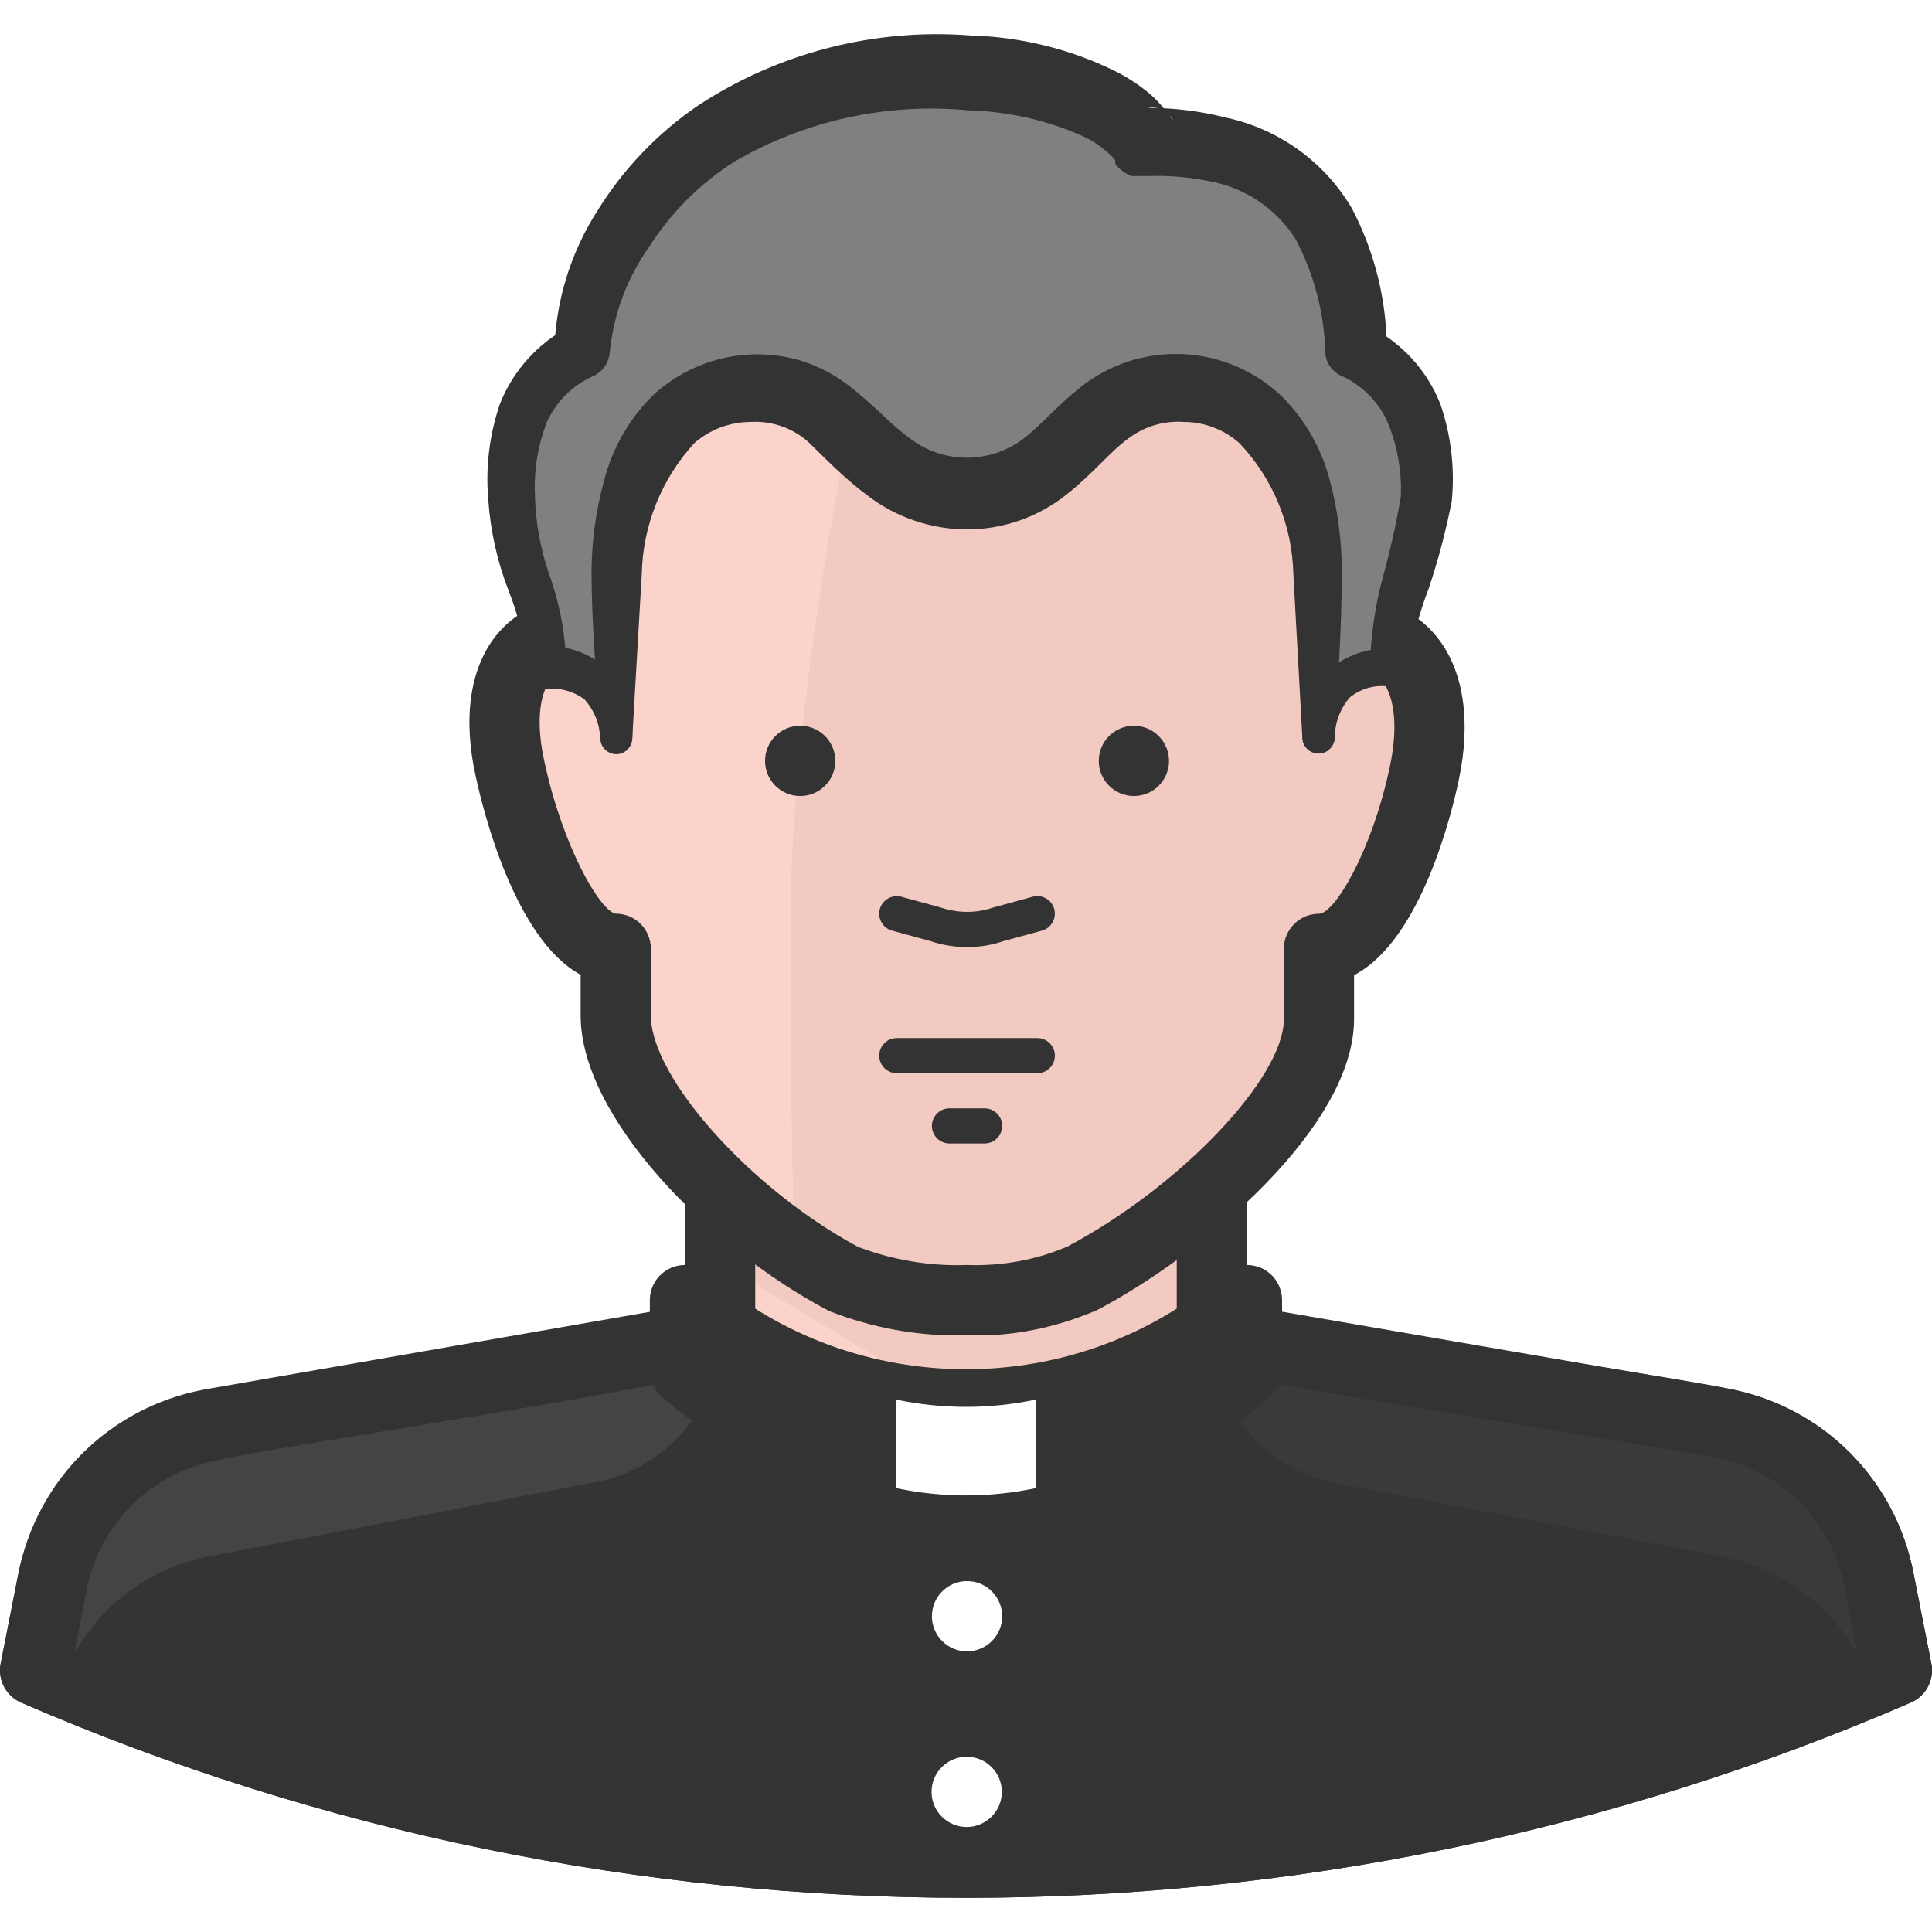
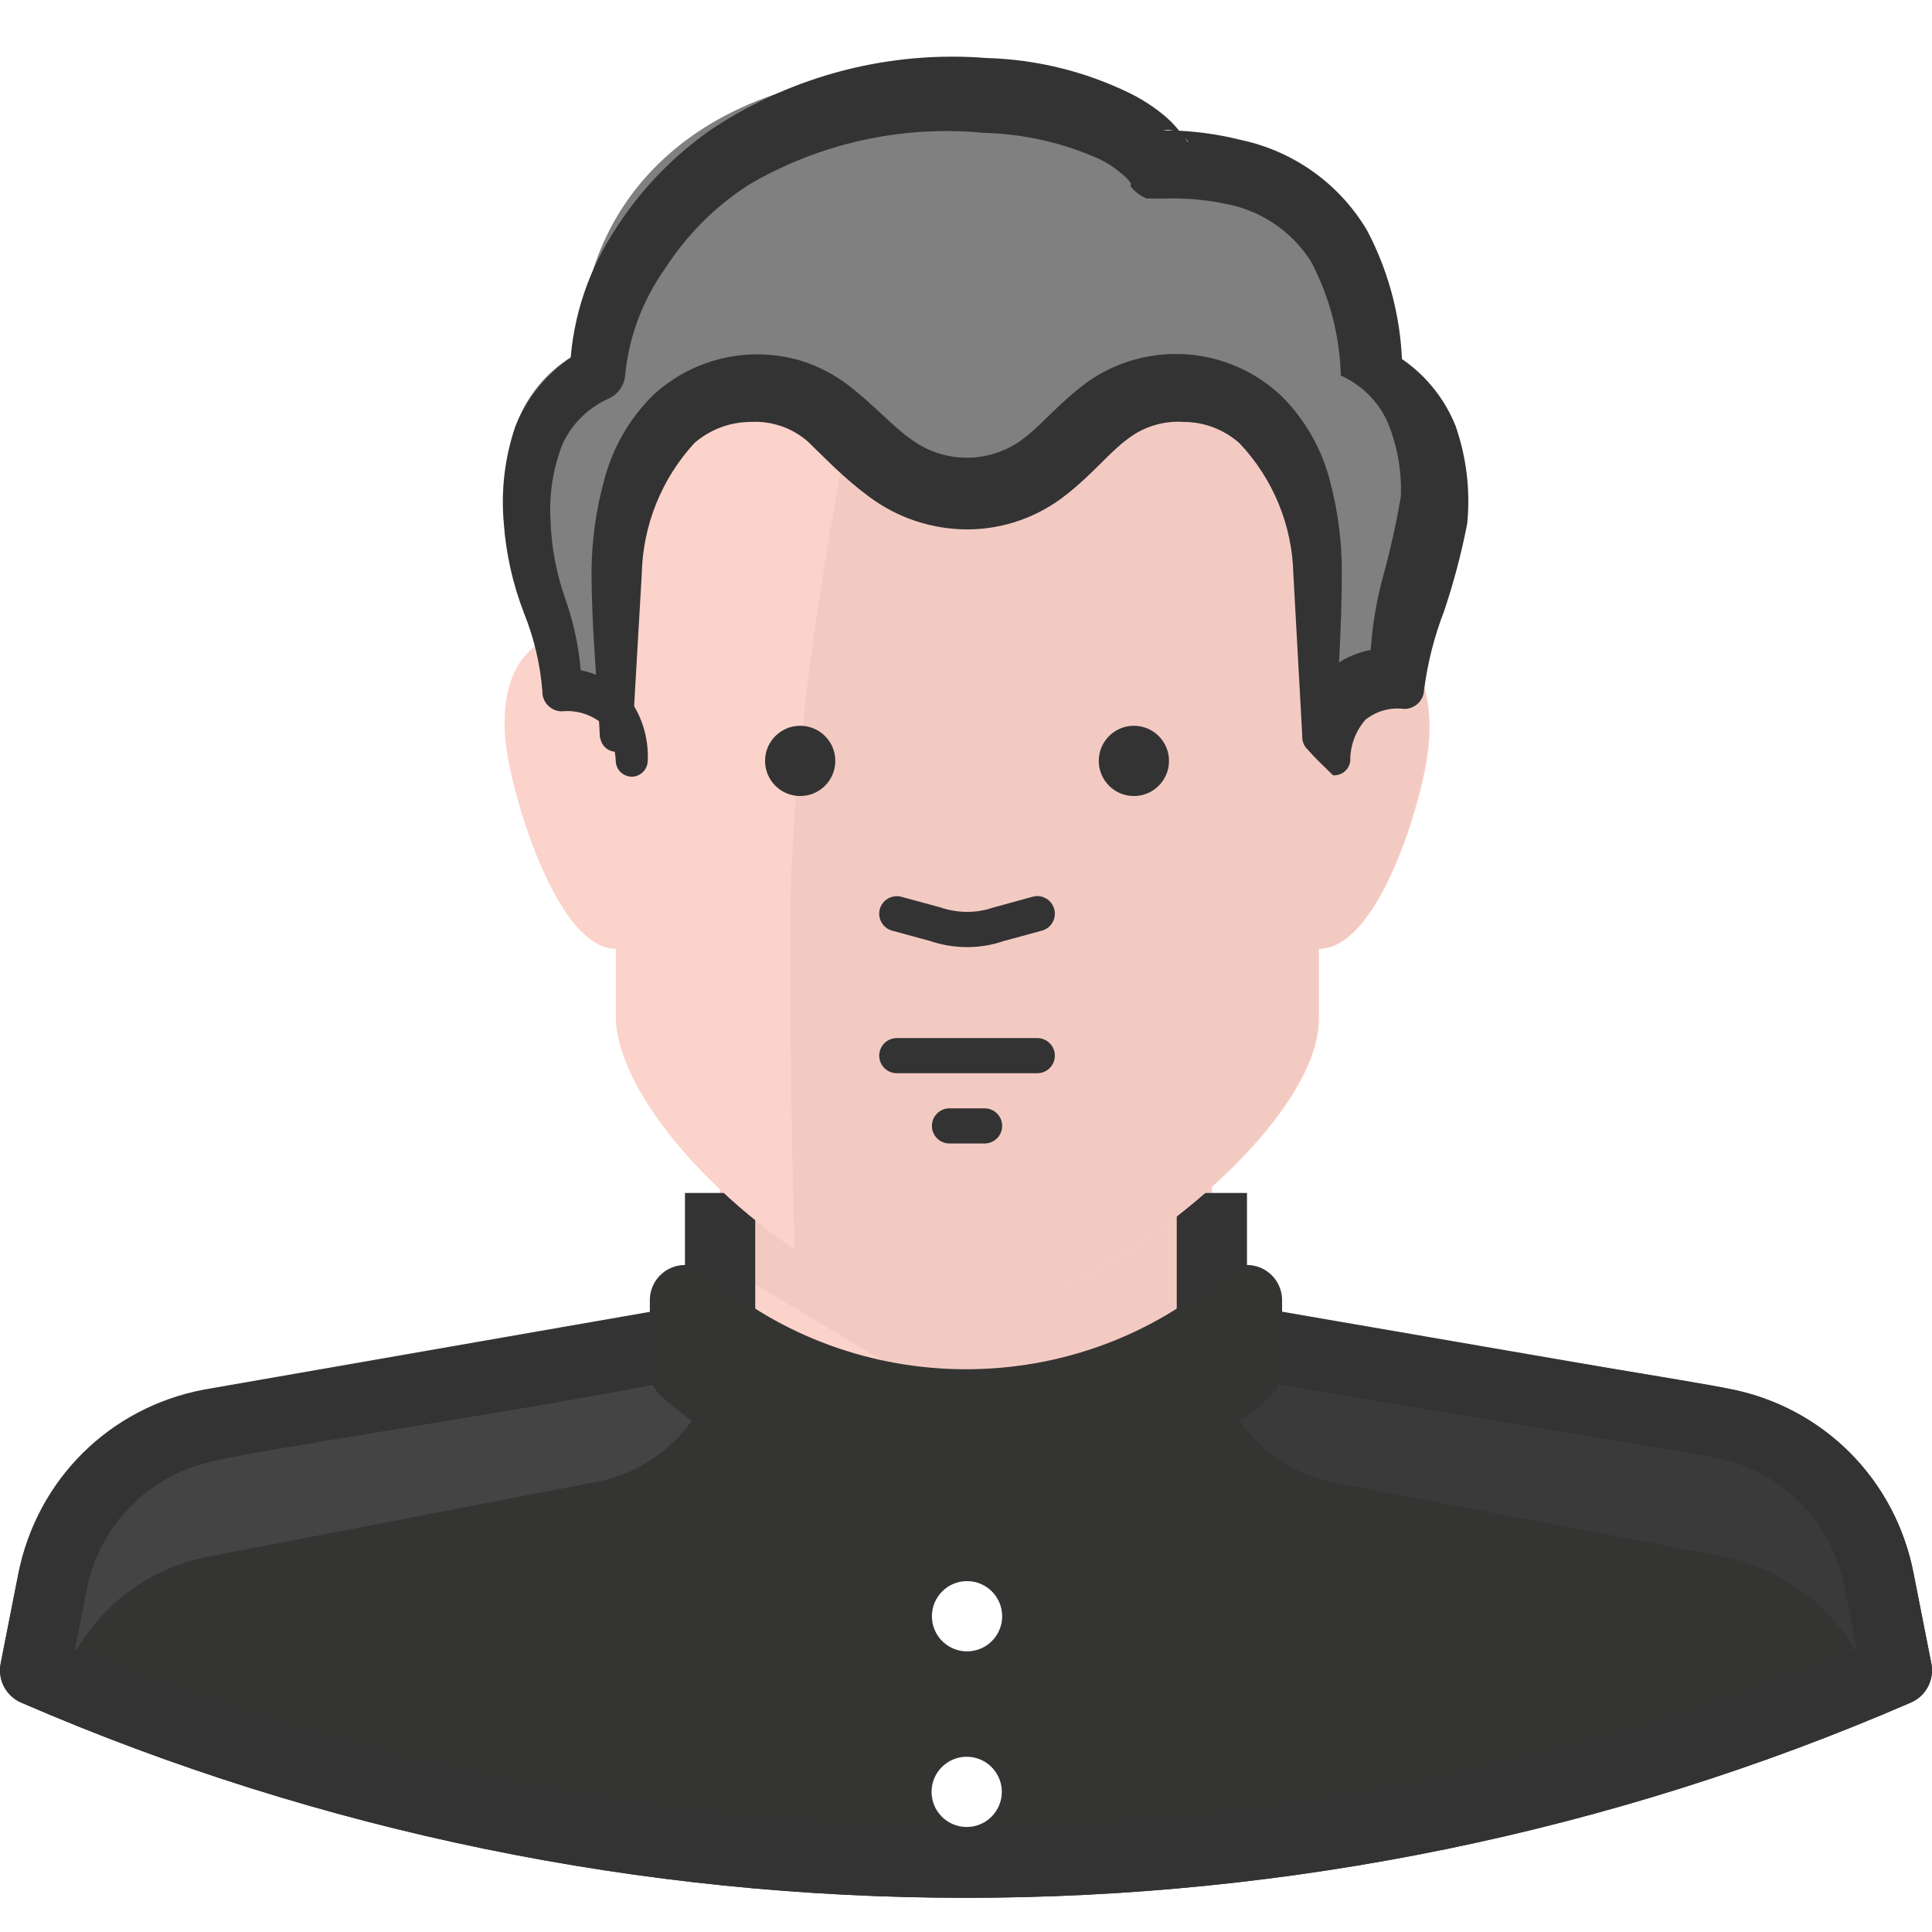
<svg xmlns="http://www.w3.org/2000/svg" version="1.1" id="Capa_1" x="0px" y="0px" viewBox="0 0 512.009 512.009" style="enable-background:new 0 0 512.009 512.009;" xml:space="preserve">
  <path style="fill:#FBD3CA;" d="M498.036,419.019c-4.003-21.262-20.629-37.888-41.891-41.891l-134.982-23.273V307.31H190.836v46.545  L55.854,377.407c-21.178,3.956-37.786,20.461-41.891,41.612l-4.655,23.645c157.379,68.236,336.002,68.236,493.382,0L498.036,419.019  z" />
  <polygon style="fill:#F3CAC2;" points="190.836,334.771 283.927,390.626 321.163,390.626 321.163,306.844 190.836,306.844 " />
  <g>
    <path style="fill:#343433;" d="M498.036,419.019c-4.003-21.262-20.629-37.888-41.891-41.891l-134.982-23.273   c-34.472,35.933-91.527,37.19-127.535,2.793l-2.793-2.793L55.854,377.407c-21.178,3.956-37.786,20.461-41.891,41.612l-4.655,23.645   c157.379,68.236,336.002,68.236,493.382,0L498.036,419.019z" />
    <path style="fill:#343433;" d="M256,502.949c-85.411,0-170.831-17.25-250.396-51.74c-4.012-1.75-6.274-6.042-5.427-10.342   l4.655-23.645c4.85-25.032,24.213-44.274,49.31-48.975l135.094-23.561c2.96-0.521,6.042,0.447,8.183,2.588l2.793,2.793   c32.079,30.636,83.391,29.519,114.232-2.653c2.141-2.225,5.269-3.24,8.304-2.728l134.982,23.273   c25.349,4.766,44.693,24.101,49.45,49.301l4.655,23.608c0.847,4.301-1.415,8.602-5.437,10.342   C426.822,485.709,341.42,502.949,256,502.949z M19.903,437.06c150.481,63.032,321.704,63.032,472.204,0l-3.202-16.235   c0-0.028-0.009-0.056-0.009-0.084c-3.314-17.622-16.849-31.148-34.462-34.462L324.31,363.853   c-38.065,35.905-98.174,36.203-136.611,0.009L57.456,386.576c-17.427,3.267-30.953,16.701-34.351,34.22L19.903,437.06z" />
  </g>
  <path style="fill:#FFFFFF;" d="M330.473,363.164c-42.729,37.059-106.217,37.059-148.945,0v-18.618  c42.729,37.059,106.217,37.059,148.945,0V363.164z" />
  <path style="fill:#3A3A3A;" d="M498.036,419.019c-4.003-21.262-20.629-37.888-41.891-41.891l-134.982-23.273  c0.251,19.093,13.843,35.402,32.582,39.098l102.4,19.456c18.19,3.37,33.243,16.123,39.564,33.513l6.982-3.351L498.036,419.019z" />
  <path style="fill:#444444;" d="M55.854,377.407c-21.178,3.956-37.786,20.461-41.891,41.612l-4.655,23.645l6.982,3.258  c6.209-17.473,21.309-30.264,39.564-33.513l102.4-19.735c18.655-3.612,32.219-19.819,32.489-38.819L55.854,377.407z" />
  <g>
    <path style="fill:#333333;" d="M256,502.949c-85.411,0-170.831-17.25-250.396-51.74c-4.012-1.75-6.274-6.042-5.427-10.342   l4.655-23.645c5.064-24.874,24.427-43.892,49.329-48.51c5.576-1.387,23.338-4.31,45.829-7.997   c30.767-5.055,69.055-11.338,88.734-15.919c4.99-1.229,10.017,1.946,11.18,6.954s-1.946,10.007-6.963,11.171   c-20.275,4.729-58.899,11.059-89.935,16.161c-21.215,3.482-39.536,6.488-44.935,7.82c-17.929,3.342-31.455,16.635-34.993,33.969   l-3.184,16.179c150.481,63.032,321.704,63.032,472.204,0l-3.202-16.235c-3.323-17.697-16.859-31.223-34.472-34.546   c-4.831-1.043-21.42-3.742-40.616-6.87c-32.414-5.269-72.76-11.832-94.562-16.44c-5.036-1.061-8.257-6.004-7.187-11.031   s6.004-8.239,11.031-7.187c21.383,4.506,63.19,11.32,93.715,16.282c20.275,3.295,36.278,5.902,41.323,7.01   c24.958,4.682,44.321,24.045,49.059,49.264l4.645,23.561c0.847,4.301-1.415,8.602-5.436,10.342   C426.822,485.709,341.42,502.949,256,502.949z" />
    <rect x="181.527" y="316.153" style="fill:#333333;" width="18.618" height="37.236" />
    <rect x="311.854" y="316.153" style="fill:#333333;" width="18.618" height="37.236" />
  </g>
  <path style="fill:#FBD3CA;" d="M358.679,167.673v-18.618c0-65.164-27.927-102.4-102.4-102.4s-102.4,37.236-102.4,102.4v18.618  c-17.78,0-23.18,16.57-18.618,36.492c3.537,16.477,14.336,47.29,27.927,47.29v17.687c0,21.411,29.603,53.527,60.416,69.818  c10.473,4.031,21.644,5.93,32.861,5.585c10.277,0.344,20.508-1.564,29.975-5.585c30.906-16.291,63.116-47.476,63.116-68.887v-18.618  c13.964,0,24.483-30.068,27.927-46.545C381.673,185.36,376.553,168.511,358.679,167.673z" />
  <path style="fill:#F3CAC2;" d="M377.297,204.91c4.282-19.921-0.745-37.236-18.618-37.236v-18.618c0-65.164-27.927-102.4-102.4-102.4  c-5.595-0.13-11.199,0.112-16.756,0.745c-13.777,55.855-29.882,136.844-30.068,197.539c0,13.777,0,53.713,1.21,86.295  c4.105,2.802,8.369,5.381,12.753,7.727c10.473,4.031,21.644,5.93,32.861,5.585c10.277,0.344,20.508-1.564,29.975-5.585  c30.906-16.291,63.116-47.476,63.116-68.887v-18.618C363.054,251.455,373.853,221.759,377.297,204.91z" />
  <g>
    <circle style="fill:#333333;" cx="212.061" cy="201.651" r="9.309" />
    <circle style="fill:#333333;" cx="300.497" cy="201.651" r="9.309" />
    <path style="fill:#333333;" d="M274.897,284.418h-37.236c-2.569,0-4.655-2.085-4.655-4.655s2.085-4.655,4.655-4.655h37.236   c2.569,0,4.655,2.085,4.655,4.655S277.476,284.418,274.897,284.418z" />
    <path style="fill:#333333;" d="M256.344,250.999c-3.342,0-6.73-0.549-9.951-1.648l-9.961-2.709c-2.476-0.68-3.938-3.24-3.267-5.716   c0.68-2.476,3.24-3.91,5.716-3.267l10.24,2.793c4.72,1.601,9.598,1.601,14.02,0.084l10.529-2.886   c2.495-0.698,5.046,0.791,5.716,3.267c0.67,2.486-0.782,5.046-3.267,5.716l-10.249,2.793   C262.861,250.468,259.621,250.999,256.344,250.999z" />
    <path style="fill:#333333;" d="M260.934,303.037h-9.309c-2.569,0-4.655-2.085-4.655-4.655c0-2.569,2.085-4.655,4.655-4.655h9.309   c2.569,0,4.655,2.085,4.655,4.655C265.588,300.951,263.512,303.037,260.934,303.037z" />
-     <path style="fill:#333333;" d="M253.356,353.902c-11.05,0-22.314-2.104-33.103-6.256c-0.344-0.13-0.68-0.279-0.996-0.456   c-31.437-16.617-65.378-51.191-65.378-78.047v-10.808c-17.65-9.551-26.028-44.367-27.722-52.215   c-3.547-15.5-1.685-28.905,5.269-37.637c2.588-3.249,6.758-6.926,13.135-8.834v-10.594c0-75.171,36.538-111.709,111.709-111.709   s111.709,36.538,111.709,111.709v10.901c5.315,1.75,9.793,4.897,13.191,9.309c6.786,8.816,8.713,22.165,5.399,37.59   c-1.62,7.736-9.765,42.263-27.722,51.582v11.636c0,28.439-39.815,62.222-68.087,77.116c-11.32,4.85-23.059,7.149-34.611,6.656   C255.227,353.892,254.287,353.902,253.356,353.902z M227.458,330.471c9.207,3.472,18.907,5.12,28.709,4.776   c9.43,0.335,18.469-1.378,26.615-4.85c29.733-15.714,57.456-44.618,57.456-60.314v-18.618c0-5.139,4.161-9.309,9.309-9.309   c4.18,0,14.15-16.812,18.814-39.145c2.095-9.747,1.359-18.097-1.936-22.379c-1.126-1.452-3.193-3.426-8.192-3.658   c-4.962-0.233-8.872-4.329-8.872-9.3v-18.618c0-64.382-28.709-93.091-93.091-93.091s-93.091,28.709-93.091,93.091v18.618   c0,5.139-4.17,9.309-9.309,9.309c-4.85,0-6.824,1.769-7.885,3.1c-3.258,4.087-3.882,12.307-1.657,21.997   c4.748,22.081,14.718,39.489,18.879,40.057c5.139,0,9.281,4.17,9.281,9.309v17.687   C172.497,285.638,199.131,315.315,227.458,330.471z" />
  </g>
  <g>
    <path style="fill:#FFFFFF;" d="M246.97,428.328c0-5.139,4.17-9.309,9.309-9.309c5.139,0,9.309,4.171,9.309,9.309   c0,5.139-4.17,9.309-9.309,9.309l0,0C251.14,437.637,246.97,433.476,246.97,428.328z" />
    <path style="fill:#FFFFFF;" d="M246.877,474.873c0-5.139,4.17-9.309,9.309-9.309c5.139,0,9.309,4.17,9.309,9.309   s-4.17,9.309-9.309,9.309C251.047,484.182,246.877,480.021,246.877,474.873z" />
  </g>
  <g>
    <path style="fill:#343433;" d="M330.473,363.164c-42.729,37.059-106.217,37.059-148.945,0v-18.618   c42.729,37.059,106.217,37.059,148.945,0V363.164z" />
    <path style="fill:#343433;" d="M256,400.084c-28.812,0-57.605-9.961-80.57-29.873c-2.039-1.769-3.212-4.338-3.212-7.038v-18.618   c0-3.649,2.132-6.954,5.446-8.471c3.314-1.508,7.215-0.94,9.961,1.434c38.977,33.801,97.773,33.82,136.741,0   c2.755-2.374,6.647-2.942,9.961-1.434c3.314,1.517,5.446,4.831,5.446,8.471v18.618c0,2.7-1.173,5.26-3.212,7.038   C313.604,390.114,284.802,400.084,256,400.084z M249.577,381.289c4.282,0.27,8.574,0.27,12.865,0   C258.15,381.512,253.859,381.512,249.577,381.289z M330.473,363.173h0.093H330.473z" />
  </g>
  <path style="fill:#808080;" d="M358.679,93.2c0-27.927-9.309-55.855-55.855-55.855C286.357,25.961,266.975,19.5,246.97,18.728  c-65.164,0-93.091,37.236-93.091,74.473c-13.694,6.991-21.243,22.09-18.618,37.236c0,18.618,9.309,30.255,9.309,46.545  c9.253-1.024,17.576,5.651,18.6,14.895c0.009,0.065,0.009,0.121,0.019,0.186c0.093,1.173,0.093,2.365,0,3.537v-46.545  c0-19.735,11.078-46.545,37.236-46.545c24.39,0,24.017,27.927,55.855,27.927s32.023-27.927,55.855-27.927  c26.159,0,37.236,26.996,37.236,46.545V195.6c0.559-10.24,4.934-18.618,18.618-18.618c0-16.291,9.309-37.236,9.309-46.545  C379.252,115.393,371.889,100.666,358.679,93.2z" />
  <g>
-     <path style="fill:#333333;" d="M345.181,195.6c-0.223-6.125,1.797-12.111,5.679-16.849c4.543-4.524,10.724-7.01,17.129-6.889   l-4.934,5.12c0.158-8.145,1.313-16.244,3.444-24.111c1.946-7.019,3.528-14.131,4.748-21.318c0.27-6.758-0.94-13.489-3.537-19.735   c-2.476-5.474-6.889-9.849-12.381-12.288c-2.337-1.098-3.91-3.379-4.096-5.958l0,0c-0.261-10.557-2.97-20.918-7.913-30.255   c-5.204-8.173-13.629-13.759-23.18-15.36c-5.148-1.033-10.389-1.471-15.639-1.303h-2.141h-2.513   c-1.676-0.661-3.156-1.75-4.282-3.165v-0.931l-0.652-0.838c-0.642-0.726-1.359-1.378-2.141-1.955   c-1.713-1.471-3.631-2.69-5.679-3.631c-9.598-4.282-19.94-6.619-30.441-6.889c-21.653-2.076-43.408,2.718-62.185,13.684   c-8.974,5.744-16.598,13.368-22.342,22.342c-5.865,8.239-9.495,17.864-10.519,27.927l0,0c-0.14,2.765-1.787,5.232-4.282,6.423   c-5.492,2.402-9.896,6.74-12.381,12.195c-2.439,6.284-3.519,13.005-3.165,19.735c0.195,7.103,1.48,14.141,3.817,20.852   c2.793,7.773,4.301,15.946,4.468,24.204l-5.492-5.399c6.442-0.168,12.67,2.327,17.222,6.889c4.003,4.934,6.051,11.162,5.772,17.501   c0,2.327-1.862,4.236-4.189,4.282c-2.225,0.009-4.087-1.694-4.282-3.91c-0.084-3.919-1.573-7.689-4.189-10.612   c-2.942-2.188-6.6-3.184-10.24-2.793c-2.876-0.102-5.129-2.513-5.027-5.39c0,0,0,0,0-0.009l0,0l0,0   c-0.568-7.066-2.206-14.001-4.841-20.573c-2.998-7.717-4.822-15.844-5.399-24.111c-0.754-8.592,0.289-17.25,3.072-25.414   c3.51-8.881,10.128-16.198,18.618-20.573l-4.189,6.889c0.279-13.284,4.208-26.224,11.357-37.423   c6.824-11.069,15.9-20.582,26.624-27.927c21.43-14.094,46.946-20.638,72.518-18.618c13.144,0.372,26.065,3.547,37.888,9.309   c3.333,1.638,6.461,3.668,9.309,6.051c1.508,1.285,2.876,2.718,4.096,4.282c0.735,0.856,1.415,1.759,2.048,2.7l0,0v-0.186   c-1.024-1.396-2.458-2.439-4.096-2.979c-0.801-0.186-1.62-0.186-2.42,0h1.489c6.535,0.121,13.033,0.996,19.363,2.607   c13.889,3.025,25.898,11.692,33.14,23.924c6.135,11.655,9.328,24.623,9.309,37.795l-4.468-6.33   c8.481,4.301,15.099,11.553,18.618,20.387c2.876,8.276,3.919,17.073,3.072,25.786c-1.536,7.885-3.584,15.658-6.144,23.273   c-2.616,6.74-4.394,13.777-5.306,20.945l0,0c-0.149,2.802-2.495,4.99-5.306,4.934l0,0c-3.668-0.465-7.363,0.568-10.24,2.886   c-2.607,2.988-4.031,6.833-4.003,10.799c-0.195,2.327-2.225,4.068-4.561,3.91C347.043,199.426,345.321,197.742,345.181,195.6z" />
+     <path style="fill:#333333;" d="M345.181,195.6c-0.223-6.125,1.797-12.111,5.679-16.849c4.543-4.524,10.724-7.01,17.129-6.889   l-4.934,5.12c0.158-8.145,1.313-16.244,3.444-24.111c1.946-7.019,3.528-14.131,4.748-21.318c0.27-6.758-0.94-13.489-3.537-19.735   c-2.476-5.474-6.889-9.849-12.381-12.288l0,0c-0.261-10.557-2.97-20.918-7.913-30.255   c-5.204-8.173-13.629-13.759-23.18-15.36c-5.148-1.033-10.389-1.471-15.639-1.303h-2.141h-2.513   c-1.676-0.661-3.156-1.75-4.282-3.165v-0.931l-0.652-0.838c-0.642-0.726-1.359-1.378-2.141-1.955   c-1.713-1.471-3.631-2.69-5.679-3.631c-9.598-4.282-19.94-6.619-30.441-6.889c-21.653-2.076-43.408,2.718-62.185,13.684   c-8.974,5.744-16.598,13.368-22.342,22.342c-5.865,8.239-9.495,17.864-10.519,27.927l0,0c-0.14,2.765-1.787,5.232-4.282,6.423   c-5.492,2.402-9.896,6.74-12.381,12.195c-2.439,6.284-3.519,13.005-3.165,19.735c0.195,7.103,1.48,14.141,3.817,20.852   c2.793,7.773,4.301,15.946,4.468,24.204l-5.492-5.399c6.442-0.168,12.67,2.327,17.222,6.889c4.003,4.934,6.051,11.162,5.772,17.501   c0,2.327-1.862,4.236-4.189,4.282c-2.225,0.009-4.087-1.694-4.282-3.91c-0.084-3.919-1.573-7.689-4.189-10.612   c-2.942-2.188-6.6-3.184-10.24-2.793c-2.876-0.102-5.129-2.513-5.027-5.39c0,0,0,0,0-0.009l0,0l0,0   c-0.568-7.066-2.206-14.001-4.841-20.573c-2.998-7.717-4.822-15.844-5.399-24.111c-0.754-8.592,0.289-17.25,3.072-25.414   c3.51-8.881,10.128-16.198,18.618-20.573l-4.189,6.889c0.279-13.284,4.208-26.224,11.357-37.423   c6.824-11.069,15.9-20.582,26.624-27.927c21.43-14.094,46.946-20.638,72.518-18.618c13.144,0.372,26.065,3.547,37.888,9.309   c3.333,1.638,6.461,3.668,9.309,6.051c1.508,1.285,2.876,2.718,4.096,4.282c0.735,0.856,1.415,1.759,2.048,2.7l0,0v-0.186   c-1.024-1.396-2.458-2.439-4.096-2.979c-0.801-0.186-1.62-0.186-2.42,0h1.489c6.535,0.121,13.033,0.996,19.363,2.607   c13.889,3.025,25.898,11.692,33.14,23.924c6.135,11.655,9.328,24.623,9.309,37.795l-4.468-6.33   c8.481,4.301,15.099,11.553,18.618,20.387c2.876,8.276,3.919,17.073,3.072,25.786c-1.536,7.885-3.584,15.658-6.144,23.273   c-2.616,6.74-4.394,13.777-5.306,20.945l0,0c-0.149,2.802-2.495,4.99-5.306,4.934l0,0c-3.668-0.465-7.363,0.568-10.24,2.886   c-2.607,2.988-4.031,6.833-4.003,10.799c-0.195,2.327-2.225,4.068-4.561,3.91C347.043,199.426,345.321,197.742,345.181,195.6z" />
    <path style="fill:#333333;" d="M158.999,195.6c-0.745-14.895-2.234-29.137-2.234-44.591c0.093-8.024,1.219-16.002,3.351-23.738   c2.197-8.49,6.628-16.244,12.847-22.435c10.482-9.775,25.339-13.312,39.098-9.309c4.534,1.387,8.788,3.556,12.567,6.423   c7.075,5.399,11.823,10.985,16.663,14.336c8.834,6.684,21.048,6.684,29.882,0c4.655-3.444,9.309-9.309,16.663-14.801   c15.965-11.506,37.879-9.942,52.038,3.724c6.163,6.237,10.538,14.019,12.66,22.528c2.039,7.745,3.072,15.723,3.072,23.738   c0,15.453-1.117,29.696-1.955,44.591c-0.344,2.337-2.523,3.956-4.869,3.603c-1.862-0.279-3.333-1.741-3.603-3.603l-2.42-43.939   c-0.298-12.912-5.371-25.246-14.243-34.63c-4.068-3.649-9.337-5.669-14.801-5.679c-5.315-0.363-10.575,1.229-14.801,4.468   c-4.655,3.351-9.309,9.309-16.198,14.708c-7.475,6.004-16.766,9.281-26.345,9.309c-9.439-0.009-18.618-3.081-26.159-8.751   c-6.796-5.027-11.823-10.426-16.105-14.522c-4.152-3.64-9.57-5.511-15.081-5.213c-5.502-0.009-10.826,1.974-14.988,5.585   c-8.741,9.514-13.712,21.895-13.964,34.816l-2.514,43.38c-0.344,2.337-2.523,3.956-4.869,3.603   c-1.862-0.279-3.333-1.741-3.603-3.603H158.999z" />
  </g>
-   <path style="fill:#FFFFFF;" d="M237.382,394.35c12.279,2.607,24.958,2.607,37.236,0v-23.459c-12.279,2.607-24.958,2.607-37.236,0  V394.35z" />
  <g>
</g>
  <g>
</g>
  <g>
</g>
  <g>
</g>
  <g>
</g>
  <g>
</g>
  <g>
</g>
  <g>
</g>
  <g>
</g>
  <g>
</g>
  <g>
</g>
  <g>
</g>
  <g>
</g>
  <g>
</g>
  <g>
</g>
</svg>